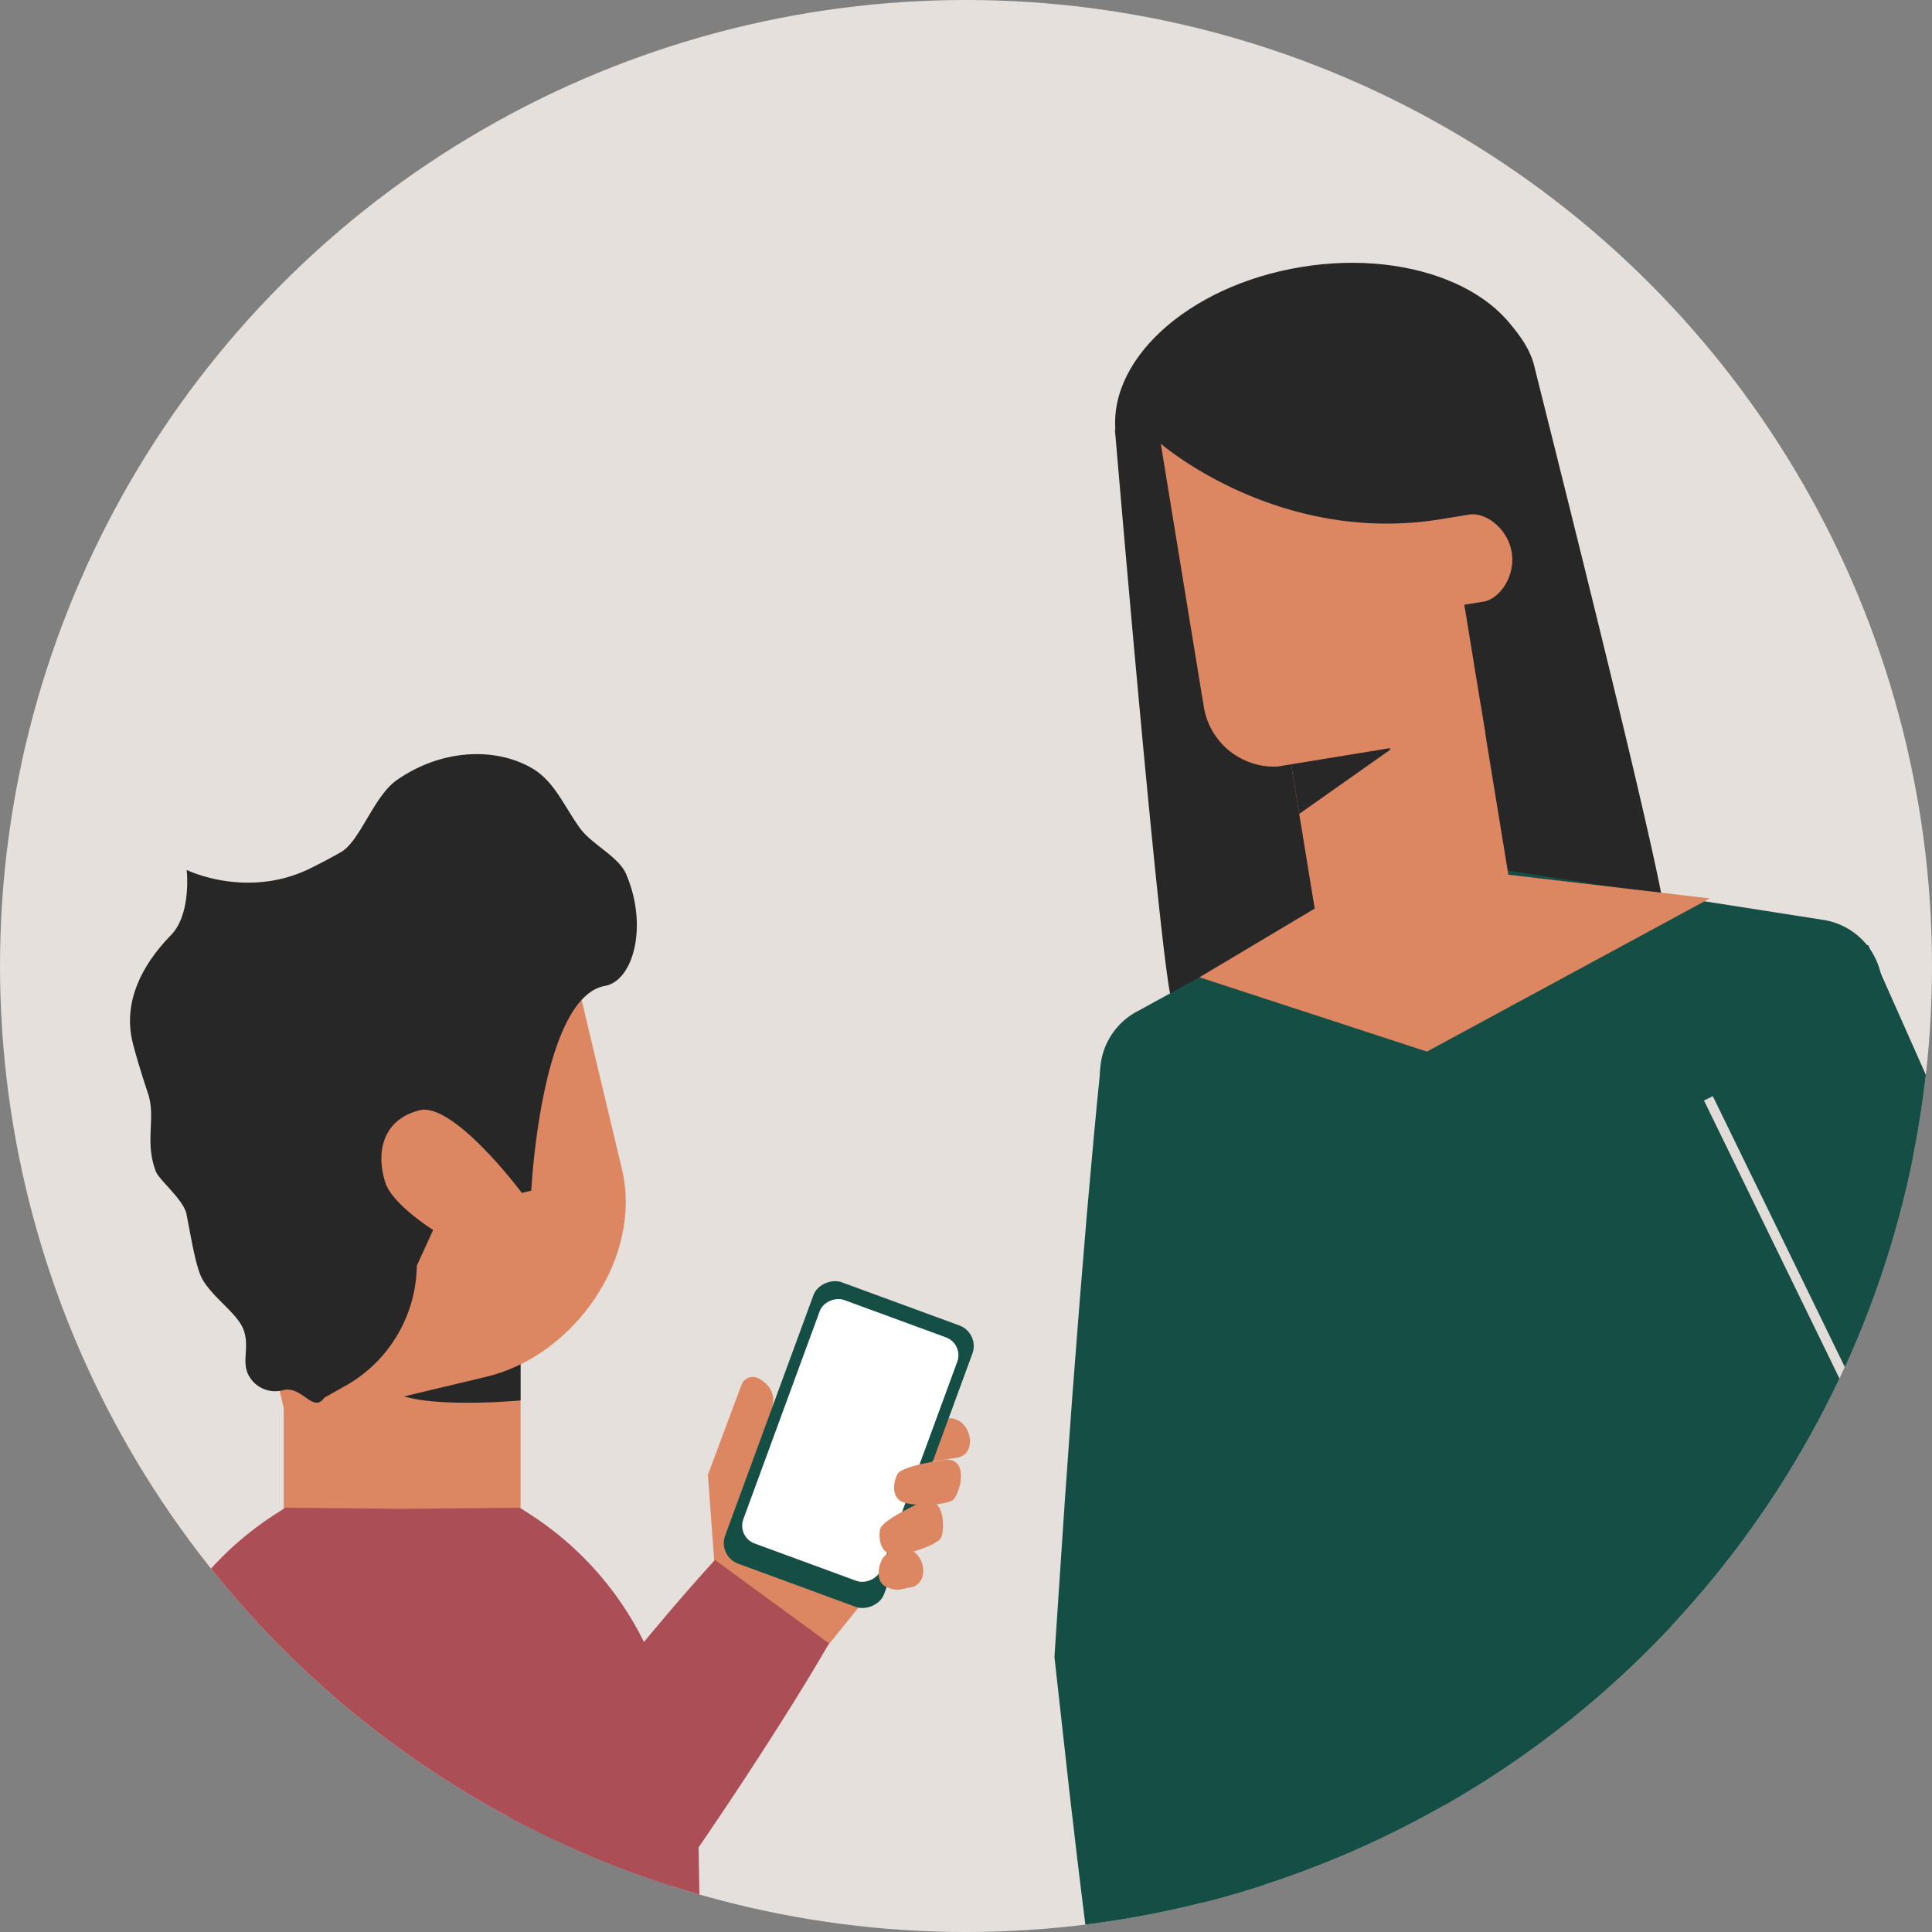
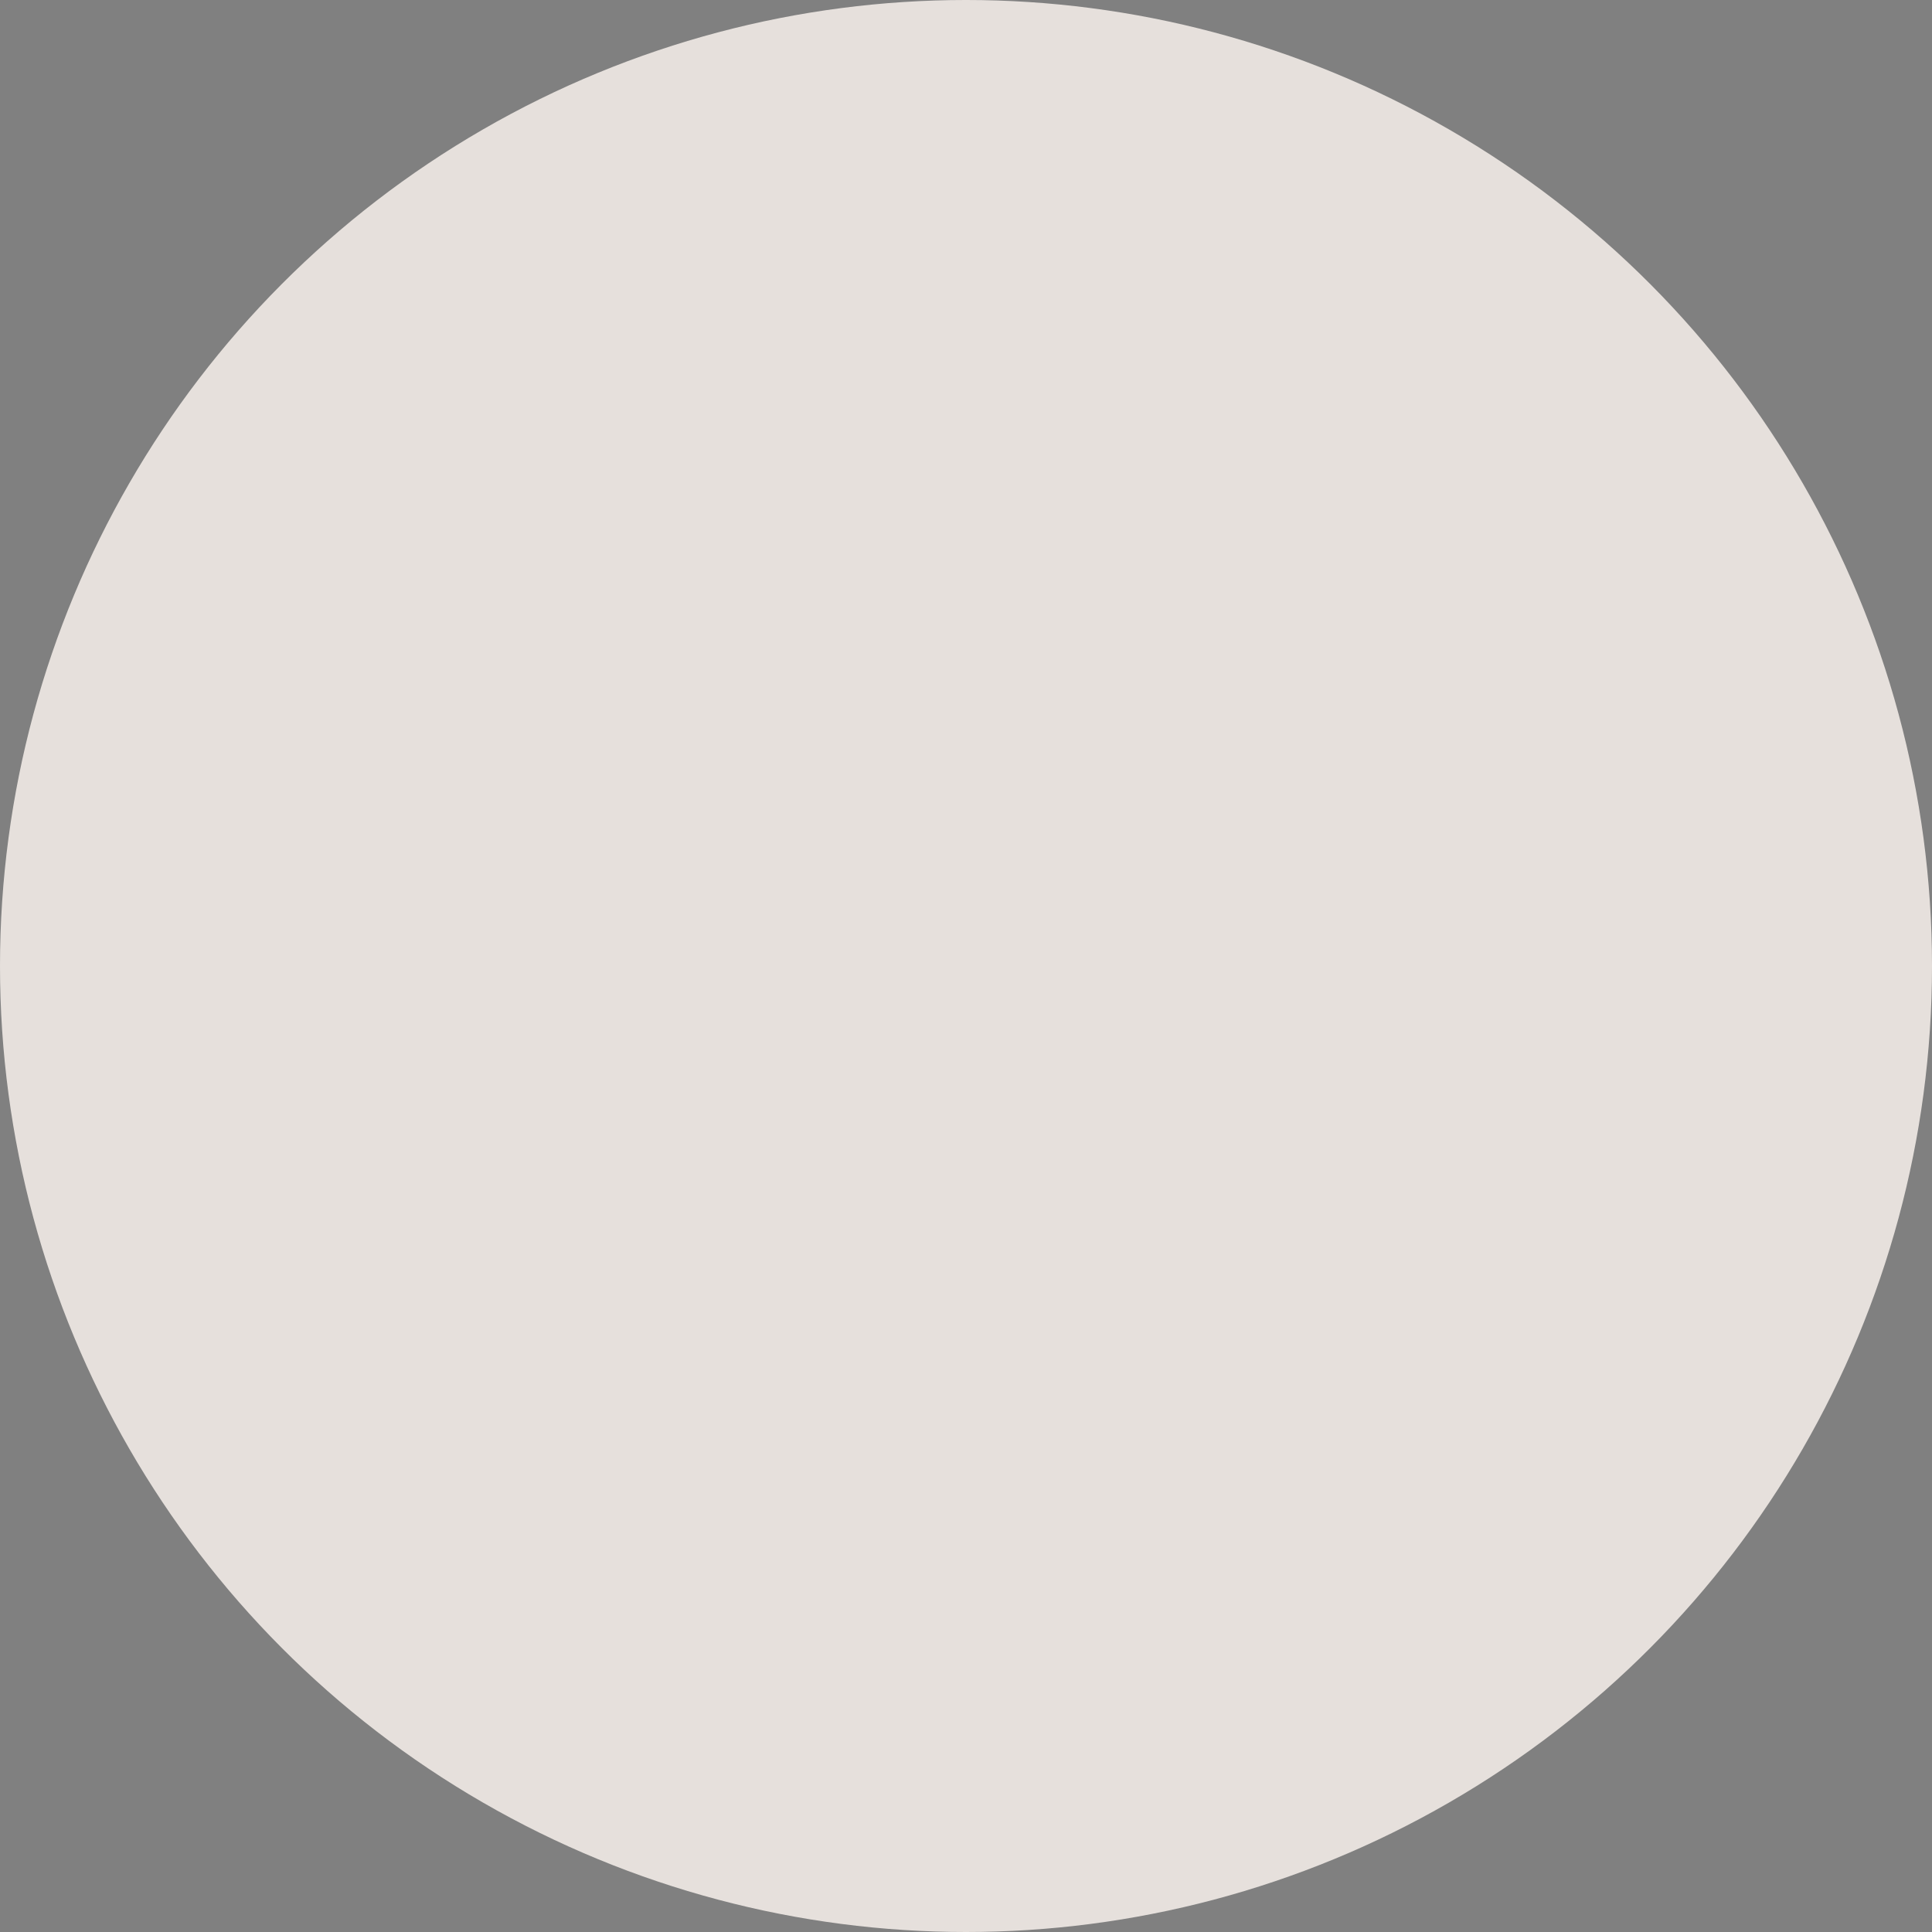
<svg xmlns="http://www.w3.org/2000/svg" id="Layer_1" data-name="Layer 1" viewBox="0 0 905.78 905.78">
  <rect x="0" y="0" width="905.78" height="905.78" fill="#808080" stroke="none" />
  <defs>
    <style>.cls-1,.cls-8{fill:none;}.cls-2{fill:#e6e0dc;}.cls-3{clip-path:url(#clip-path);}.cls-4{fill:#dd8762;}.cls-5{fill:#272727;}.cls-6{fill:#ab4e55;}.cls-7{fill:#154e44;}.cls-8{stroke:#e2dcd8;stroke-miterlimit:10;stroke-width:4.61px;}.cls-9{fill:#fff;}</style>
    <clipPath id="clip-path">
-       <circle class="cls-1" cx="452.89" cy="452.89" r="452.89" />
-     </clipPath>
+       </clipPath>
  </defs>
  <circle class="cls-2" cx="452.89" cy="452.89" r="452.89" />
  <g class="cls-3">
    <rect class="cls-4" x="133.02" y="588.07" width="111.04" height="137.04" />
    <path id="Path_147" data-name="Path 147" class="cls-5" d="M244.06,636.08s-64.31-6-64.31,10.25,64.31,10.25,64.31,10.25Z" />
    <path class="cls-4" d="M134.83,667.7l93.09-22.21c41.52-9.9,73.55-56,63.64-97.48L267.38,446.59,92.71,491.1Z" />
    <path class="cls-5" d="M152.09,655.26l9.88-5.55a65.57,65.57,0,0,0,33.44-56.3h0l7.67-16.76s-19.13-12-22.41-22.19c-4.52-14.11-1.37-29.56,16-33.92,16.08-4,48,38.73,48,38.73l4.41-1.06s4.54-90.62,34.58-96c13.29-2.4,20.35-28.23,9.82-52.55-3.52-8.11-16.15-13.85-21.61-21.43-7.68-10.67-12-22.09-22.7-28.21-16.84-9.64-41.91-9.08-63.12,5.7-10.85,7.57-17.24,28.73-26.26,33.82-5.05,2.85-9.81,5.35-14.26,7.55-29.76,14.66-58,.77-58,.77s2.34,20.61-7.38,30.57c-11.6,11.89-23.13,29.69-17.9,50.53,1.52,6.06,4,14.2,7.15,23.74,3.81,11.49-1.71,22.12,3.61,36.4,1.53,4.13,13.16,13.38,14.46,20.24,2,10.36,3.89,21.83,6.42,28.27,3.48,8.82,16.13,17,19.71,24.48,4.12,8.56-.83,16.14,3.14,23a14.06,14.06,0,0,0,15.9,6.68C141.66,649.42,146.74,662.89,152.09,655.26Z" />
    <path class="cls-6" d="M327.39,850.13c0-20.57-12.22-51.83-23.95-77.12a150.47,150.47,0,0,0-55.68-63.54l-4.08-2.6-54.94.51-54.94-.51-4.08,2.6A150.47,150.47,0,0,0,74,773c-11.73,25.29-24,56.55-24,77.12,0,39.56-6.4,296.88-6.4,296.88h290.1S327.39,889.69,327.39,850.13Z" />
    <path class="cls-5" d="M702.6,227.49a49.08,49.08,0,0,0,11.28-17c6.76-17.24,13.37-50.56-23.65-71.83-71.84-41.28-139.56,25.52-139.56,25.52s-14.2,19.46-12.74,37c2.23,26.76-15.25-.13-15.25-.13s22.07,261.22,26.93,268.75l129.51-21.19-20.27-92.16a18.11,18.11,0,0,1-.61-9.68l4.12-19.3a18.09,18.09,0,0,0-.55-9.51l-5.6-16.67a18,18,0,0,1-.09-11.24l5-15.76s-19.06,3.12-22.45-16.9c-2-11.67,8.73-18.35,14.72-19.41,3.39-.59,7.61-1.11,11.44-.25,12,2.69,28.94-1.58,37.73-10.24Z" />
    <path class="cls-5" d="M571.59,248.92a49,49,0,0,1-16.1-12.49c-11.9-14.19-28.78-43.66-.47-75.62,54.94-62,140.42-20.29,140.42-20.29s19.66,13.93,23.85,31c6.42,26.08,63.58,251.81,61.38,260.49L664.3,451l.61-28.08c0-3.29-11.59-72.27-13.27-75.1l-10-17a17.91,17.91,0,0,1-2.51-9.19V304.09a18.08,18.08,0,0,0-3.5-10.68l-9.8-13.33s19.06-3.12,15.89-23.18c-1.85-11.68-14.11-14.61-20.13-13.7-3.41.52-7.57,1.37-10.92,3.4-10.56,6.39-27.94,7.73-39,2.32Z" />
    <path id="Path_145" data-name="Path 145" class="cls-7" d="M972.3,975.75,882,457.64a32.77,32.77,0,0,0-27.14-26.36L665.21,401.61,533.78,473.85a32.74,32.74,0,0,0-17.91,31.94l66.42,533.77Z" />
    <polygon id="Rectangle_24" data-name="Rectangle 24" class="cls-7" points="609.87 451.48 727.67 432.21 823.77 999.82 705.98 1019.09 609.87 451.48" />
    <path class="cls-7" d="M606.13,507.6c-1.2,22.69-2.78,45.35-4.33,68l-2.51,34c-.83,11.33-1.78,22.65-2.66,34l-1.35,17-1.44,17-2.89,34-6.14,67.87,0-7.64,4.34,60.93,2,30.49,1,15.24.9,15.25c.58,10.17,1.23,20.34,1.76,30.51l1.6,30.52c.95,20.36,1.92,40.71,2.52,61.1l-73.92,6.74c-3.09-20.16-5.81-40.36-8.56-60.55l-3.94-30.31c-1.32-10.1-2.52-20.21-3.78-30.32l-1.88-15.16L505,871l-3.55-30.35-6.75-60.71-.35-3.13.3-4.52,4.52-68,2.43-34,1.23-17,1.32-17c.89-11.32,1.72-22.65,2.67-34l2.82-34c2-22.63,4-45.26,6.33-67.86Z" />
    <polygon class="cls-7" points="875.83 442.99 985.36 689.57 989.03 697.84 989.19 705.56 994.56 962.64 920.43 966.54 898.86 710.3 902.69 726.29 793.16 479.71 875.83 442.99" />
    <polyline class="cls-8" points="920.94 963.55 899.42 716.99 800.95 514.93" />
    <g id="Group_146" data-name="Group 146">
      <g id="Group_145" data-name="Group 145">
        <ellipse id="Ellipse_25" data-name="Ellipse 25" class="cls-5" cx="620.65" cy="189.35" rx="98.57" ry="65.04" transform="translate(-22.43 102.68) rotate(-9.29)" />
      </g>
    </g>
    <polygon class="cls-4" points="617.75 425.14 562.35 458.18 668.98 493.02 801.62 421.2 707.23 410.1 617.75 425.14" />
    <rect class="cls-4" x="609.89" y="337.29" width="92.16" height="90.56" transform="translate(-53.16 110.91) rotate(-9.29)" />
    <polygon class="cls-5" points="651.75 351.51 647.83 327.52 601.52 335.09 609.12 381.58 651.75 351.51" />
    <path class="cls-4" d="M686.52,283.53l9-1.47h0c7.51-1.23,15.05-11.84,13.21-23.11S696.37,240,688.86,241.26l-.09,0-13.1,2.14C599.31,255.91,544.21,208,544.21,208L564,329.11l.1.07c.07.74.16,1.48.28,2.22a33.43,33.43,0,0,0,34.43,28l97.5-15.95Z" />
    <path class="cls-4" d="M445.33,664.86s-21.32,2.75-23.35,7-2.66,10.77,2.43,12.93,20.11-.82,24.09-1.37C458.52,682.09,455.82,665.39,445.33,664.86Z" />
    <g id="Group_142" data-name="Group 142">
      <path id="Path_125" data-name="Path 125" class="cls-4" d="M382.8,778.07l23.29-28.91-33.91-10.93c14.6-41.82-12.82-52-12.82-52s1-16.23,3-27.81c1.05-6.36-2.89-10.08-6.67-12.16a5.7,5.7,0,0,0-8.07,3l-15.73,42.16,3,41-5.12,8.83Z" />
    </g>
    <rect class="cls-7" x="327.65" y="637.6" width="140.59" height="79.41" rx="10.27" transform="translate(1170.89 537.13) rotate(110.16)" />
    <rect class="cls-9" x="337.84" y="641.01" width="121.63" height="68.71" rx="8.88" transform="translate(1170.03 533.85) rotate(110.16)" />
    <path class="cls-4" d="M444,684.22s-21.32,2.74-23.34,7S418,702,423.1,704.19s21.45,1.65,24.09-1.36S454.52,684.75,444,684.22Z" />
-     <path class="cls-4" d="M433,703.83s-19.71,8.59-20.45,13.28.46,11.09,5.94,11.74,21.05-4.4,22.75-8S443.19,701.4,433,703.83Z" />
    <path class="cls-4" d="M423.42,725.67s-7.95,1.26-10,5.57-2.66,10.77,2.42,12.92,6.74.67,10.71.12C436.61,742.9,433.91,726.2,423.42,725.67Z" />
-     <path class="cls-6" d="M185.88,923.19c11.21-16.89,23.05-33.32,35-49.67s24.23-32.45,36.65-48.45,25-31.86,37.93-47.52,26-31.16,39.72-46.21l53.5,39.14c-10.18,17.64-21,34.81-32,51.85s-22.31,33.86-33.8,50.54-23.17,33.23-35.08,49.61-24,32.59-36.72,48.4Z" />
  </g>
</svg>